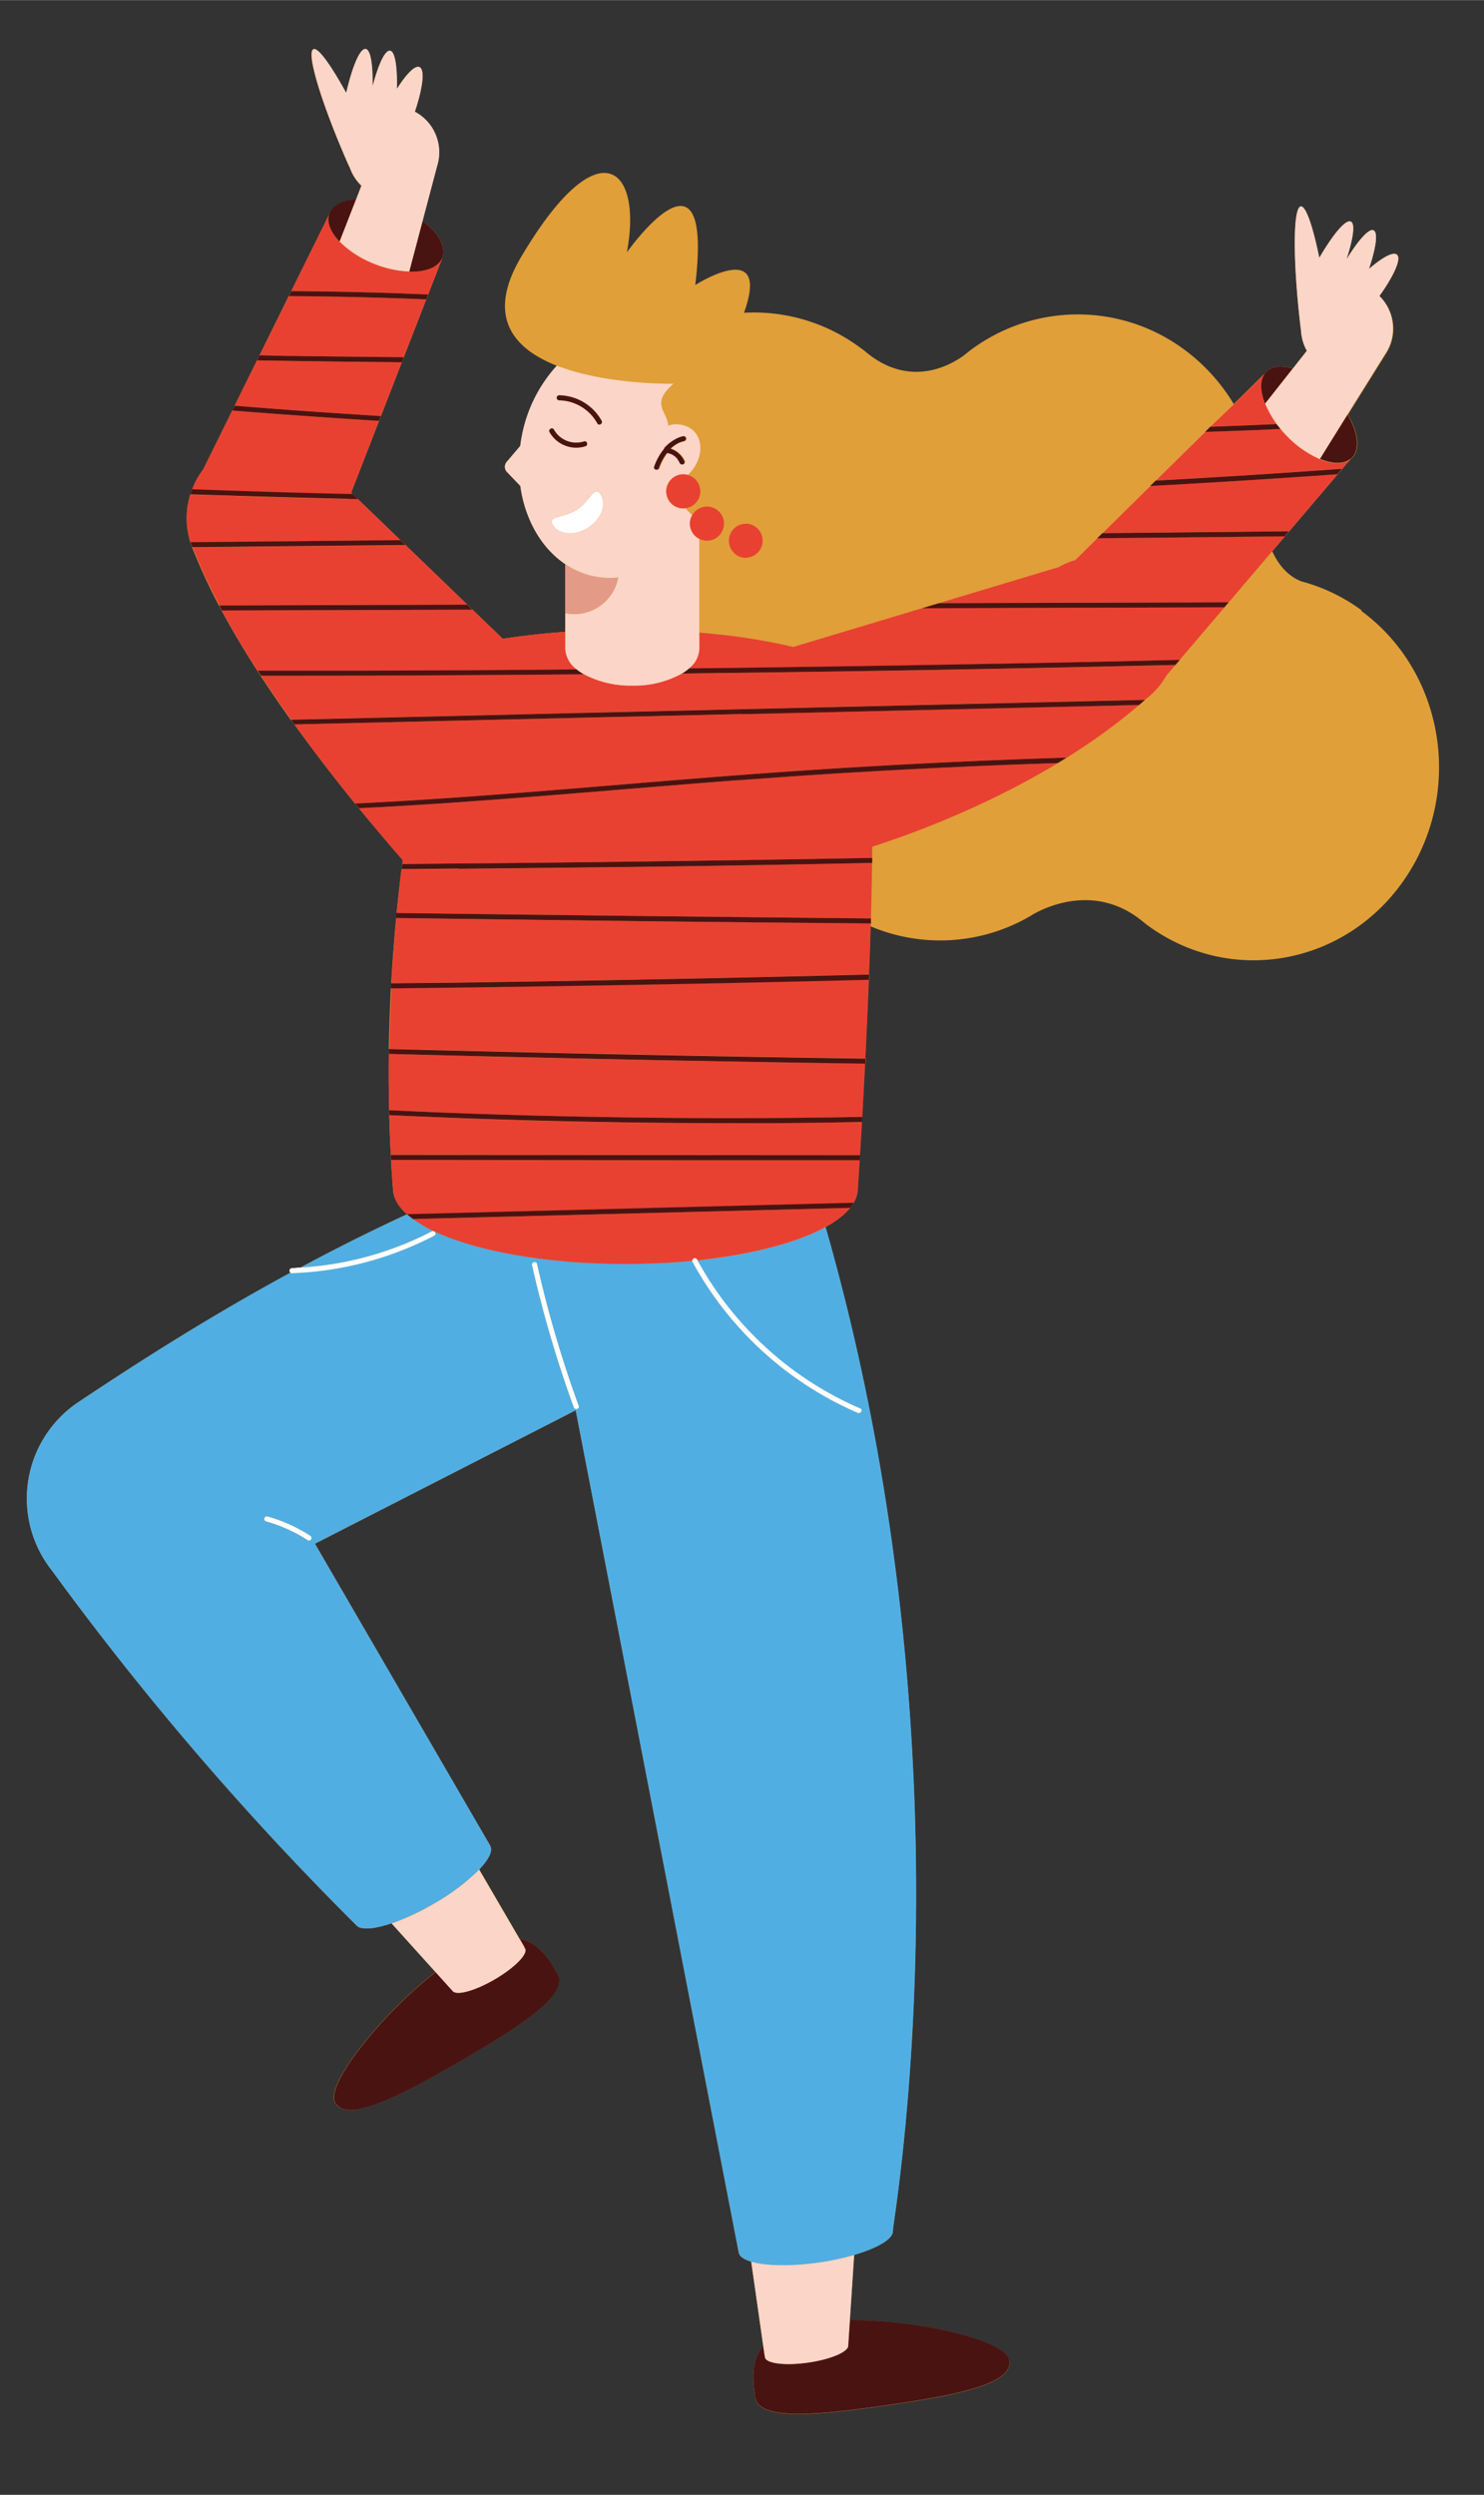
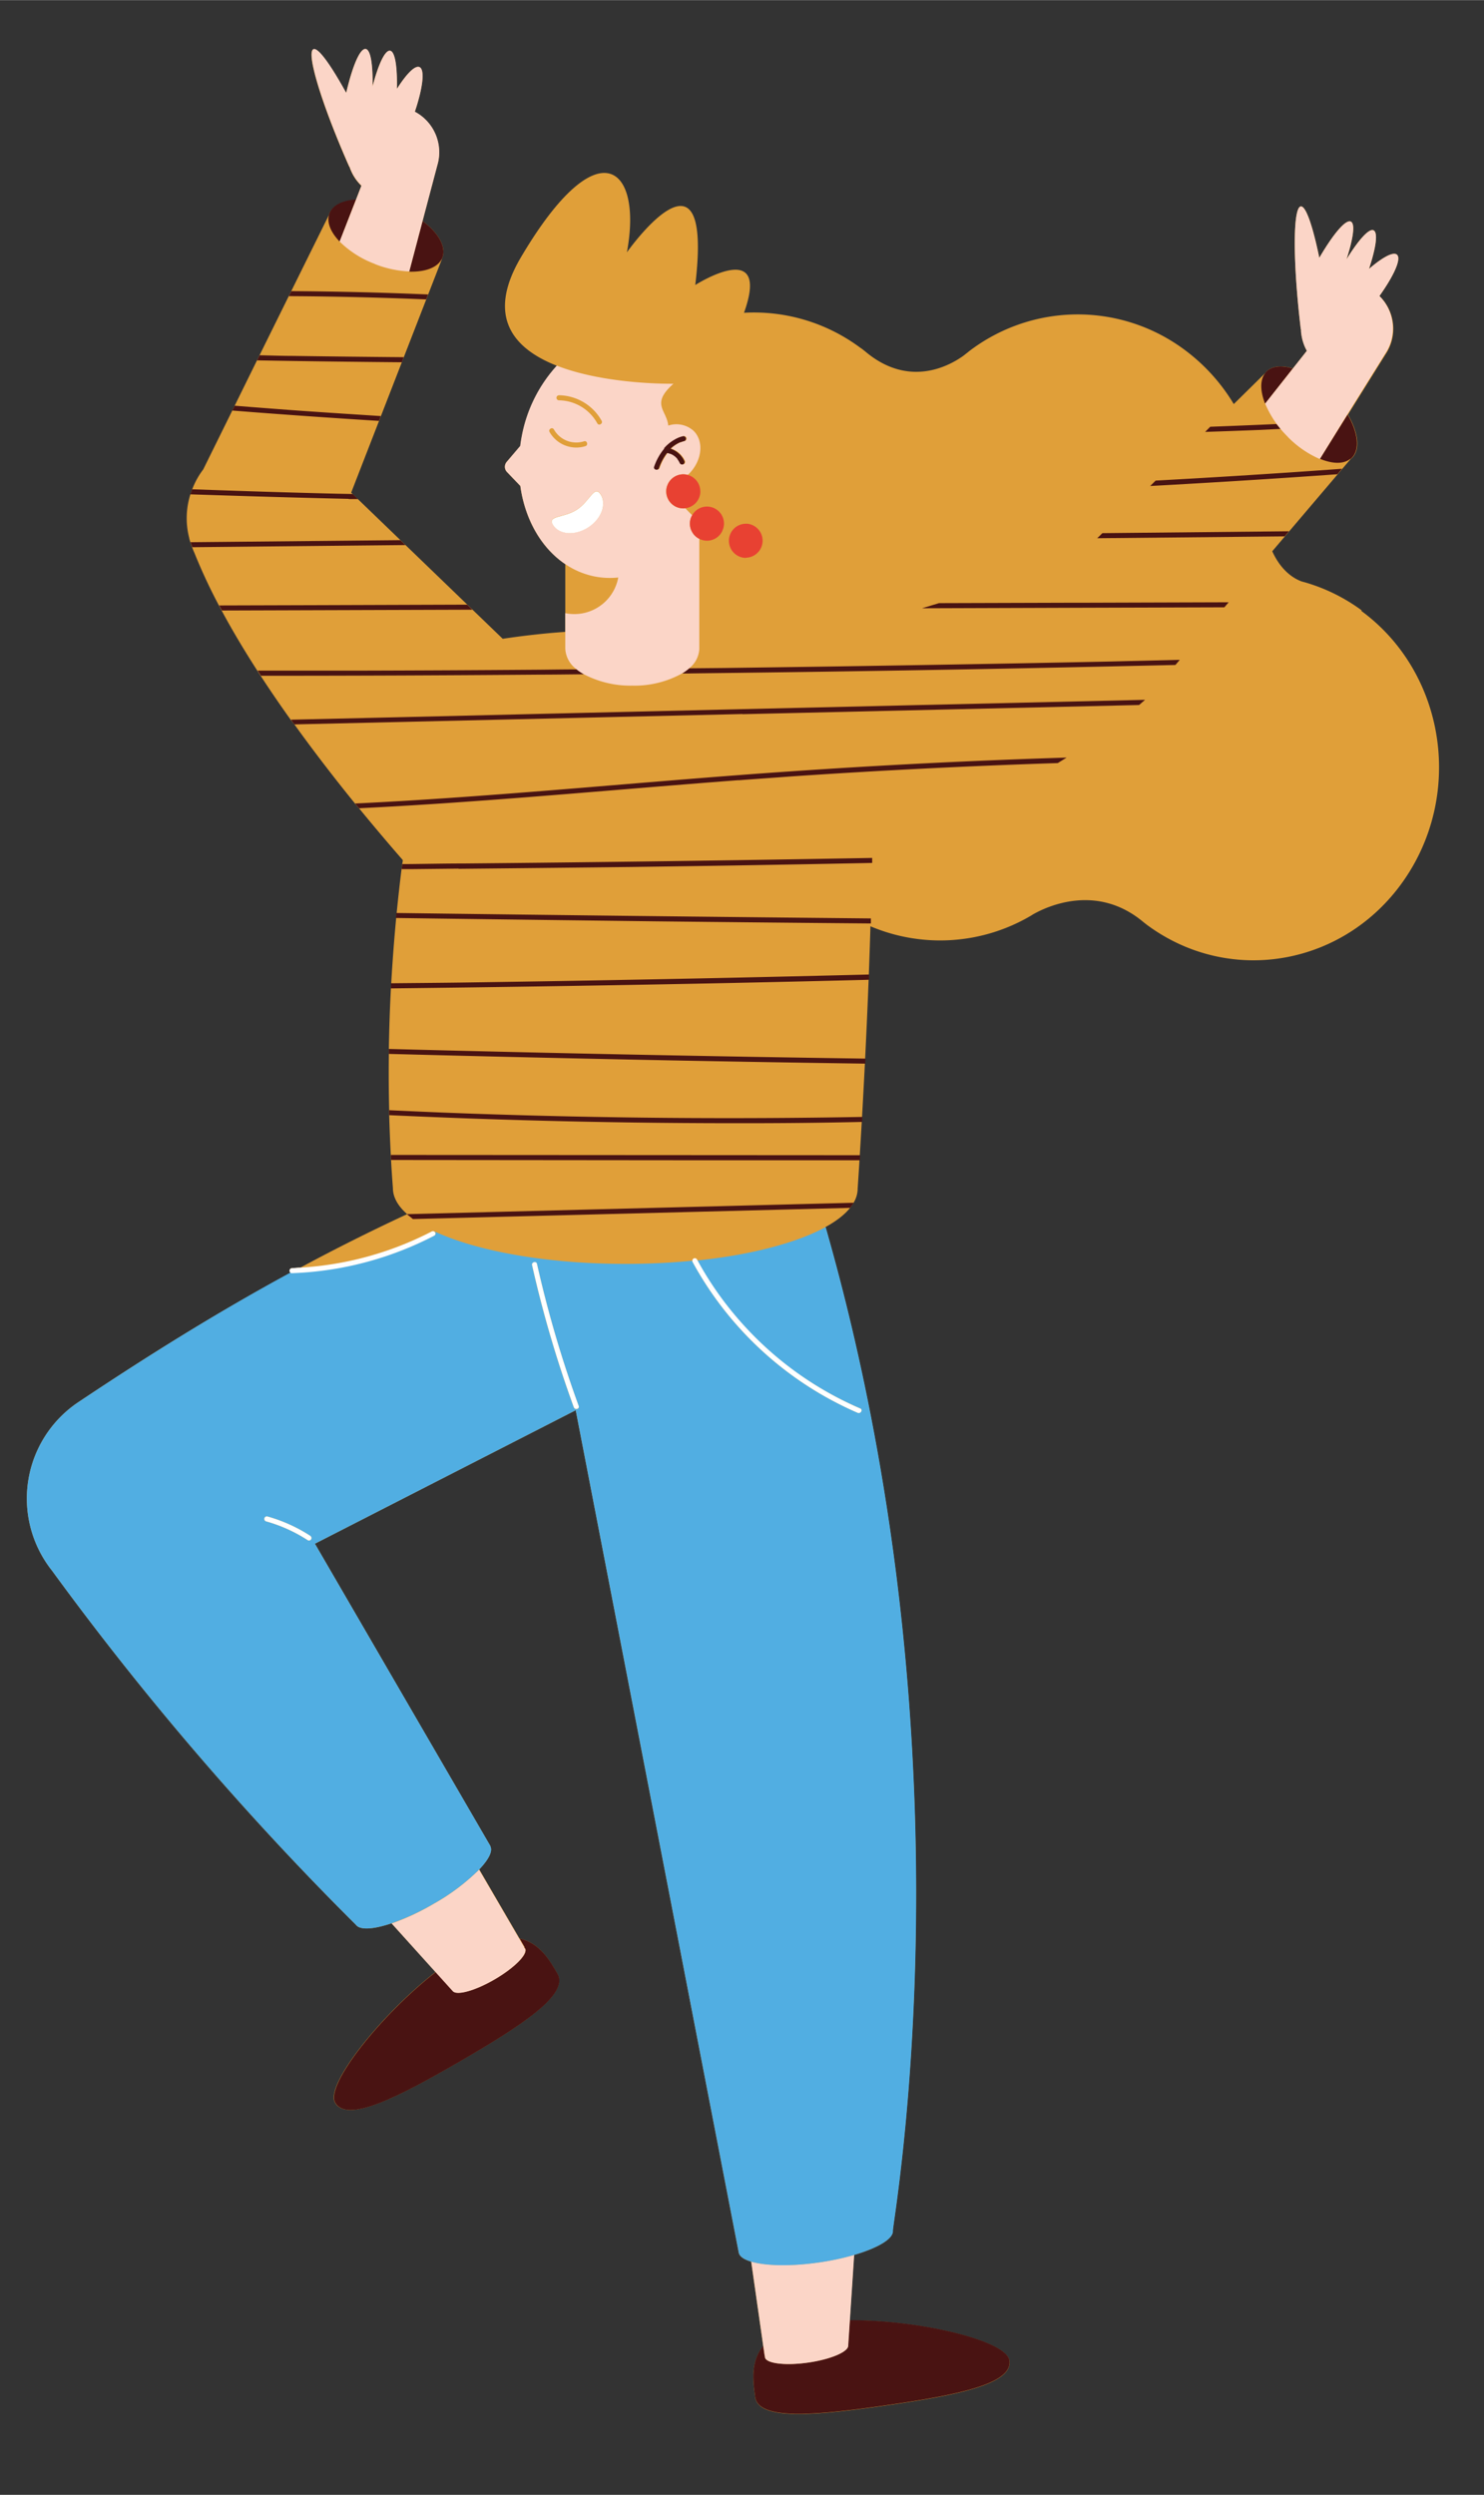
<svg xmlns="http://www.w3.org/2000/svg" viewBox="0 0 369 620" width="2040" height="3428">
  <rect x="0" y="0" width="369" height="620" fill="#333333" stroke="none" />
  <defs>
    <clipPath id="a">
      <path class="a" d="M6.67 12.12H358v587.77H6.67z" />
    </clipPath>
    <style>.a{fill:none}.b{clip-path:url(#a)}.c{fill:#e09f39}.d{fill:#491312}.e{fill:#fbd5c7}.f{fill:#51aee2}.g{fill:#e84132}.h{fill:#fff}.i{fill:#e39b87}</style>
  </defs>
  <g class="b">
    <path class="c" d="M338.63 151.69a44.81 44.81 0 00-14.16-7l-.71-.19c-1.5-.51-5-2.21-7.41-7.53l19.45-22.87.37-.29c2.13-2.11 1.57-6.37-1-10.8l9.36-15A11.37 11.37 0 00343 73.53c3.64-5.11 5.5-9.28 4.35-10.27-.92-.8-3.6.66-6.95 3.54 1.75-5.29 2.28-9 1.15-9.58s-3.75 2.36-6.75 7.21c1.69-5.19 2.21-8.87 1.09-9.39-1.29-.61-4.39 3.09-7.84 9-1.61-7.85-3.34-12.92-4.6-12.77-2 .24-2 13.91 0 30.54h.05c0 .37 0 .75.08 1.14a11.61 11.61 0 001.37 4.2l-3.47 4.39c-2.73-.83-5.12-.66-6.55.75l-.29.36-7.86 7.74a46.61 46.61 0 00-12.4-13.61 44.49 44.49 0 00-53.62.64l-.11.11c-.34.25-.67.51-1 .78-3.25 2.37-13.19 8.12-24-.58-.59-.48-1.2-1-1.82-1.4A44.26 44.26 0 00185 77.7c6.84-19-12.12-6.9-12.12-6.9 4.65-38.81-17-8.12-17-8.12 4-21.45-7.18-31.26-26.38 1.28-8.82 15-1.5 22.81 9 26.92a35.78 35.78 0 00-8.67 17.28c-.18.89-.32 1.78-.43 2.67l-3.4 3.92a1.87 1.87 0 00.07 2.53l3.31 3.45c1.16 8.33 5.22 15.44 11.18 19.44V157c-5.49.38-10.71 1-15.56 1.72L87.32 122.4l22.55-58h-.05l.18-.4c1-2.7-1-6.2-4.94-9.11l3.64-13.74a11.4 11.4 0 00-5.57-13.38c2-5.95 2.54-10.49 1.15-11.1-1.12-.48-3.25 1.7-5.61 5.43.11-5.57-.47-9.32-1.71-9.49s-2.9 3.35-4.34 8.87c.09-5.46-.49-9.13-1.72-9.3-1.41-.2-3.28 4.25-4.84 10.92-3.85-7-7-11.38-8.15-10.86-1.86.82 2.14 13.9 8.93 29.21h.06a8.72 8.72 0 00.41 1.07 11.2 11.2 0 002.54 3.62l-1.36 3.51c-3.31.21-5.8 1.38-6.61 3.45a3.74 3.74 0 00-.12.45h-.05l-9.29 18.77-.62 1.25-7.27 14.7-.62 1.25-5.56 11.28-.59 1.2-7.23 14.64a19.5 19.5 0 00-2.76 5c-.11.29-.21.58-.31.86l-.06.16a2.09 2.09 0 00-.08.23 19.69 19.69 0 00-.26 10.82v.07c.08.33.19.65.29 1 0 .1.07.21.11.31q.15.47.33.93c.17.43.32.87.53 1.3a136.26 136.26 0 006.14 13.17l.67 1.25c2.69 5 5.69 10 8.88 14.95.28.42.55.84.82 1.26 2.42 3.71 4.92 7.36 7.46 10.91l.91 1.14c5.12 7.11 10.3 13.79 15.06 19.65l1 1.18c4.11 5 7.86 9.42 10.89 12.88 0 .35-.09.69-.14 1 0 .41-.11.83-.16 1.25-.43 3.46-.84 7.08-1.21 10.83l-.12 1.24c-.49 5.15-.91 10.57-1.23 16.2 0 .42 0 .83-.08 1.26q-.39 7.32-.52 15.09v1.23q-.09 6.86.08 14v1.23q.14 4.88.4 9.85l.06 1.25q.19 3.53.47 7.09c0 2.26 1.22 4.42 3.47 6.42l.08.06C92 306 83.16 310.44 74.69 315c-.69 0-1.38.11-2.07.13a.64.64 0 00-.33 1.16C53.24 326.54 36 337.41 19.47 348.44a28.81 28.81 0 00-6.55 41.86 737.88 737.88 0 0075.55 88c1 1.41 4.37 1.18 8.89-.35l10.94 12.12c-13.59 10.59-27.51 28.07-25 32.45 3 5.15 15.71-1.4 31-10.25s27.26-16.65 24.27-21.8c-1.81-3.12-4.33-7.62-9.41-8.74l-10-17.17c2.29-2.4 3.38-4.47 2.78-5.7v-.09l-43.63-75.15 64.84-33.17 40.55 209.39c.21.94 1.31 1.68 3.08 2.2l3 21c-3.29 4-2.48 9.12-2 12.69.85 5.9 15.1 4.57 32.56 2.06s31.5-5.25 30.65-11.14c-.72-5-22.48-10.1-39.71-10l1.07-16.27c5.89-1.73 9.78-4 9.64-6s21-117.71-16.73-249.46c5.11-2.8 8-6.07 8-9.56 0 0 2.24-32.88 3.18-65.19a44.46 44.46 0 0039.61-2.46c.3-.17.59-.36.89-.54 3.39-1.92 15.75-7.72 27.3 1.9.37.3.74.59 1.13.88 20.69 15.16 49.35 9.94 64-11.64s9.78-51.39-10.91-66.54" />
    <path class="d" d="M210.9 583c-.14 1.52-4.45 3.33-9.94 4.12-5.72.82-10.53.23-10.76-1.33a.76.76 0 010-.3h-.06l-.36-2.5c-3.29 4-2.48 9.12-2 12.69.85 5.9 15.1 4.57 32.56 2.06s31.5-5.25 30.65-11.14c-.72-5-22.48-10.1-39.71-10l-.42 6.38z" />
    <path class="e" d="M186.79 562l3 21 .36 2.5h.06a.76.76 0 000 .3c.23 1.55 5 2.15 10.76 1.33 5.49-.79 9.8-2.6 9.94-4.12l.42-6.38 1.07-16.27a64.16 64.16 0 01-8.78 1.87c-7 1-13.26.85-16.83-.21" />
-     <path class="f" d="M107.85 305.92a32.13 32.13 0 01-5.14-3c-.08-.05-.14-.11-.21-.16-.29-.22-.57-.44-.83-.66s-.29-.22-.41-.33C92 306 83.16 310.44 74.69 315a81.57 81.57 0 0032.72-9 .63.63 0 01.44-.05" />
    <path class="d" d="M130.34 484c.08.07.19.11.24.2.79 1.36-2.62 4.81-7.61 7.71-4.8 2.78-9.27 4-10.33 2.91l-4.29-4.74c-13.59 10.59-27.51 28.07-25 32.45 3 5.15 15.71-1.4 31-10.25s27.26-16.65 24.27-21.8c-1.81-3.12-4.33-7.62-9.41-8.74l1.26 2.19z" />
    <path class="e" d="M97.39 478l10.93 12.11 4.28 4.74c1.06 1.11 5.53-.13 10.33-2.91 5-2.9 8.4-6.35 7.61-7.71-.05-.09-.16-.13-.24-.2l.1-.05-1.27-2.19-10-17.17a52.71 52.71 0 01-11.35 8.53A59.47 59.47 0 0197.39 478" />
    <path class="f" d="M77.43 382.1a.61.61 0 01-.91.64 37.74 37.74 0 00-10.39-4.69.63.63 0 01.33-1.21 38.74 38.74 0 0110.69 4.82l.06.07a.56.56 0 01.22.37m56.09-68a283.22 283.22 0 0010.37 35.3c.28.76-.93 1.08-1.21.33a286.67 286.67 0 01-10.37-35.3c-.18-.78 1-1.11 1.21-.33m-120.6 76.2a737.88 737.88 0 0075.55 88c1 1.41 4.37 1.18 8.89-.34a59.21 59.21 0 0010.47-4.87 52.71 52.71 0 0011.35-8.53c2.29-2.4 3.38-4.47 2.78-5.7v-.09l-43.65-75.15 64.84-33.17 40.55 209.39c.21.94 1.31 1.68 3.08 2.2 3.57 1.06 9.83 1.22 16.83.21a64.16 64.16 0 008.78-1.87c5.89-1.73 9.78-4 9.64-6s21-117.71-16.73-249.46c-5.31 2.91-13 5.32-22.14 6.95-3.1.55-6.37 1-9.78 1.36a82.73 82.73 0 0011.37 16A84.09 84.09 0 00213.9 350c.74.31.1 1.39-.63 1.08a85.4 85.4 0 01-41.05-37.48.61.61 0 01-.07-.31c-5.26.51-10.83.79-16.6.79-19.69 0-37.07-3.2-47.51-8.08a.59.59 0 010 1 83.07 83.07 0 01-35.42 9.29.56.56 0 01-.33-.09C53.24 326.54 36 337.41 19.47 348.44a28.81 28.81 0 00-6.55 41.86z" />
-     <path class="g" d="M212.3 298.88a10.52 10.52 0 01-.9 1.27l-17.18.44-91.51 2.34a31.4 31.4 0 005.14 3 .66.66 0 01.19.09c10.44 4.88 27.82 8.08 47.51 8.08 5.77 0 11.34-.28 16.6-.79a.62.62 0 011.15-.32l.11.19c3.41-.36 6.68-.81 9.78-1.36 9.17-1.63 16.83-4 22.14-6.95 5.11-2.8 8-6.07 8-9.56 0 0 2.24-32.88 3.18-65.19.19-6.7.33-13.37.38-19.73.72-.23 1.53-.49 2.41-.79 13.15-4.38 43.17-15.9 65.61-35.89a19.85 19.85 0 002.61-2.39l.06-.06a19.55 19.55 0 002.43-3.38l26.3-30.88 19.45-22.87c-1.71 1.33-4.48 1.22-7.55 0a27 27 0 01-13.6-13.77c-1.24-3.12-1.31-5.92.05-7.62l-7.86 7.74L301 106q8.24-.3 16.46-.67c.3.41.62.81 1 1.21l-5.46.26c-4.42.18-8.84.33-13.26.48l-5.94 5.85-6.35 6.25q23.19-1.26 46.35-2.94l-1.15 1.36q-23.26 1.67-46.55 2.92l-11.9 11.72 46.39-.46-1.07 1.26-46.6.46-5.55 5.46a19.49 19.49 0 00-4.1 1.74l-29.73 8.94 33.22-.1H270l35.51-.11-1.07 1.25-36.53.12-38.65.12-32 9.63a151.37 151.37 0 00-18.95-3.15c-1.44-.15-2.91-.29-4.4-.41v4a6.53 6.53 0 01-2.55 4.84L180 166q48.29-.58 96.57-1.62l4.43-.11 12.39-.3-1.09 1.28-10.12.22q-52.93 1.19-105.88 1.82l-4.71.06h-2a24.48 24.48 0 01-12.36 3 24.81 24.81 0 01-12-2.82c-3.67 0-7.33.07-11 .09q-34.67.24-69.33.28c2.42 3.7 4.92 7.35 7.46 10.9l29.57-.68 42.17-1 39.55-.92 101.09-2.34-1.48 1.29-90.43 2.09-8.17.19-39.29.91L73.22 180c5.12 7.11 10.3 13.79 15.06 19.65q7.75-.37 15.49-.86c9.65-.6 19.29-1.32 28.92-2.08 20.67-1.63 41.32-3.48 62-4.93l1.64-.1q34.4-2.37 68.88-3.44l-2.2 1.36q-32.86 1.05-65.69 3.28c-4.59.31-9.18.62-13.77 1-17.37 1.31-34.77 2.84-52.18 4.2-14 1.1-28.09 2.09-42.14 2.78 4.11 5 7.86 9.42 10.89 12.88 0 .35-.09.69-.14 1h1c4.74 0 9.47-.1 14.21-.15q50.83-.5 101.65-1.38v1.24q-29.79.54-59.58 1-21.64.28-43.29.46l-11.87.13h-2.29c-.43 3.46-.84 7.08-1.21 10.83q59 .8 118 1.35v1.25q-26.69-.25-53.36-.53-32.34-.37-64.68-.83c-.49 5.15-.91 10.57-1.23 16.2 5.81-.07 11.61-.11 17.41-.19q50.73-.68 101.44-2v1.26q-17 .42-34 .79-42.42.89-84.84 1.35-.39 7.32-.52 15.09 59.25 1.54 118.51 2.4l-.06 1.25q-24.27-.26-48.48-.76-35.06-.67-70.11-1.61-.09 6.86.08 14 10.2.48 20.42.85 48.6 1.71 97.26.82c0 .42-.05.83-.07 1.24q-14 .25-28 .32-44.81.12-89.6-2 .14 4.88.4 9.85l116.7.11c0 .44 0 .84-.07 1.25h-40.22l-76.34-.07q.19 3.53.47 7.09c0 2.26 1.22 4.42 3.47 6.42l23.91-.61 87.2-2.23M47.38 122.62l.06-.16-.06.16" />
-     <path class="g" d="M133 166.42c3.48 0 7-.06 10.44-.09a6.73 6.73 0 01-2.86-5.11V157c-5.49.38-10.71 1-15.56 1.72l-37.7-36.32 22.55-58h-.05c-1.13 2.12-4.18 3.17-8.06 3.06a26.14 26.14 0 01-8.55-1.84A24.69 24.69 0 0184.45 60c-2.13-2.22-3.18-4.57-2.66-6.56h-.05l-9.32 18.88q17 .11 34 .83l-.42 1.23q-17.07-.72-34.15-.81l-7.3 14.69 8 .16q13.92.21 27.84.32l-.5 1.26q-18-.15-36-.47l-5.54 11.27c5.83.46 11.66.92 17.49 1.33q9.42.66 18.85 1.24l-.46 1.2Q76 103.45 57.76 102l-7.23 14.64a19.5 19.5 0 00-2.76 5l4.9.17c10.42.36 20.84.69 31.26.93l3.25.06h.5L89 124h-2.3q-15.26-.33-30.51-.84c-3-.1-5.91-.18-8.87-.29a19.68 19.68 0 00-.26 10.82v.07c.08.33.19.65.29 1h.07l36.76-.36 15.34-.15 1.28 1.23-52.89.52c.17.43.32.87.53 1.3a131.79 131.79 0 006.15 13.17l23.41-.1 38.14-.13 1.29 1.25-62.27.2c2.69 5 5.7 10 8.88 14.95H88.7q22.13 0 44.23-.22" />
    <path class="d" d="M109.82 64.37L110 64c1-2.7-1-6.2-4.94-9.11l-3.33 12.59c3.88.11 6.93-.94 8.06-3.06M84.45 60l4.07-10.46c-3.31.21-5.8 1.38-6.61 3.45a3.74 3.74 0 00-.12.45c-.51 2 .53 4.34 2.66 6.56" />
    <path class="e" d="M93.21 65.59a26.14 26.14 0 008.56 1.84l3.32-12.59 3.64-13.74a11.4 11.4 0 00-5.57-13.38c2-5.95 2.54-10.49 1.15-11.09-1.12-.49-3.25 1.69-5.61 5.42.12-5.57-.47-9.32-1.71-9.49s-2.9 3.35-4.34 8.87c.09-5.46-.49-9.13-1.72-9.3-1.41-.2-3.28 4.25-4.84 10.92-3.85-7-7-11.38-8.15-10.86-1.86.82 2.14 13.9 8.93 29.21h.06a8.72 8.72 0 00.41 1.07 11.36 11.36 0 002.54 3.62l-1.36 3.51L84.45 60a24.69 24.69 0 008.76 5.56" />
    <path class="d" d="M314.57 100.28l6.89-8.73c-2.73-.83-5.12-.66-6.55.75l-.29.36c-1.36 1.7-1.29 4.51-.05 7.62M335.72 114.09l.37-.29c2.13-2.11 1.57-6.37-1-10.8l-6.87 11c3.07 1.26 5.84 1.37 7.55 0" />
    <path class="e" d="M320.07 108.4a25.1 25.1 0 008.1 5.65L335 103l9.36-15A11.37 11.37 0 00343 73.53c3.64-5.11 5.51-9.28 4.35-10.27-.92-.8-3.6.66-6.95 3.54 1.75-5.29 2.28-9 1.15-9.58s-3.75 2.36-6.75 7.21c1.69-5.19 2.21-8.87 1.09-9.39-1.29-.61-4.39 3.09-7.84 9-1.61-7.85-3.34-12.92-4.6-12.77-2 .24-2 13.91 0 30.54h.05c0 .38 0 .76.08 1.15a11.61 11.61 0 001.37 4.2l-3.47 4.39-6.89 8.73a25.06 25.06 0 005.5 8.12" />
    <path class="d" d="M100.38 88.74q-13.92-.12-27.84-.32c-2.67 0-5.33-.11-8-.15l-.62 1.26q18 .32 36 .47zM94.69 103.37q-9.42-.59-18.85-1.24c-5.83-.41-11.66-.87-17.49-1.33l-.59 1.2q18.23 1.44 36.47 2.57zM299.66 107.31c4.42-.16 8.84-.3 13.26-.48l5.46-.26c-.33-.4-.65-.8-1-1.21q-8.22.36-16.46.67zM86.71 124H89l-1.31-1.27h-.5l-3.25-.06c-10.42-.24-20.84-.57-31.26-.93l-4.9-.17c-.11.29-.21.58-.31.86l-.06.16a2.09 2.09 0 00-.08.23c3 .11 5.91.19 8.87.29q15.25.49 30.52.84M286 120.75q23.28-1.26 46.55-2.92l1.15-1.36q-23.16 1.68-46.35 2.94zM100.82 135.44l-1.28-1.23-15.34.15-36.76.36h-.08l.12.31q.15.47.33.93h.09l52.92-.53M272.83 133.73l46.6-.46 1.07-1.27-46.39.47zM116.17 150.24l-38.17.13-23.5.07.67 1.25 62.27-.2zM229.26 151.14l38.65-.13 36.53-.11 1.07-1.25-35.51.11h-3.3l-33.22.1zM171.57 167.33l4.7-.06q52.95-.61 105.88-1.82l10.12-.22 1.09-1.28-12.39.3-4.43.11q-48.29 1-96.57 1.62l-8.59.08a12.34 12.34 0 01-1.78 1.29h2M145.21 167.54a12.67 12.67 0 01-1.81-1.21c-3.48 0-7 .07-10.44.09q-22.11.17-44.23.22H64.07c.28.42.55.84.82 1.27q34.67 0 69.32-.28c3.67 0 7.33-.06 11-.09M184.64 177.46l8.18-.19 90.42-2.09 1.48-1.29-101.09 2.34-39.55.92-42.17 1-29.57.68.86 1.17 72.13-1.67 39.29-.91M183.56 193.89c4.59-.35 9.18-.66 13.77-1q32.8-2.22 65.69-3.28l2.2-1.36q-34.47 1.07-68.88 3.44l-1.64.11c-20.69 1.44-41.34 3.29-62 4.92-9.64.76-19.27 1.48-28.92 2.08q-7.74.49-15.49.86l1 1.18c14.05-.69 28.1-1.68 42.14-2.78 17.41-1.36 34.81-2.88 52.18-4.2M114 215.89q21.65-.21 43.29-.46 29.79-.39 59.58-1v-1.24q-50.82.91-101.65 1.38c-4.74 0-9.47.11-14.21.15h-1c0 .41-.11.83-.16 1.25h2.29l11.87-.13M216.55 229.47v-1.25q-59-.57-118-1.35l-.12 1.24q32.34.44 64.68.83 26.69.3 53.36.53M216.08 243.43v-1.27q-50.71 1.28-101.43 2c-5.81.08-11.61.12-17.42.18 0 .43 0 .84-.08 1.27q42.42-.48 84.84-1.35 17-.36 34-.79M215.15 264.31l.06-1.25q-59.27-.85-118.51-2.4v1.23q35.05.92 70.11 1.61 24.18.47 48.36.81M214.37 278.79c0-.41 0-.82.07-1.24q-48.63.88-97.26-.82-10.22-.36-20.42-.85v1.23q44.78 2.08 89.6 2 14 0 28-.32M213.81 288.32c0-.4.05-.81.07-1.25L97.18 287c0 .42 0 .83.07 1.25l76.34.07h40.22M102.48 302.77c.07.05.13.11.21.16l91.51-2.34 17.18-.44a10.52 10.52 0 00.9-1.27l-87.2 2.23-23.91.61.08.06c.12.11.27.22.41.33s.54.44.83.66M106.44 73.15q-17-.72-34-.83l-.62 1.25q17.07.09 34.15.81z" />
    <path class="h" d="M172.15 313.3a.61.61 0 00.07.31 85.4 85.4 0 0041.05 37.48c.73.31 1.37-.77.63-1.08a84.09 84.09 0 01-29.12-20.86 82.73 82.73 0 01-11.37-16l-.11-.19a.62.62 0 00-1.15.32M142.68 349.7c.28.75 1.49.43 1.21-.33a284.93 284.93 0 01-10.37-35.3c-.18-.78-1.39-.45-1.21.33a286.67 286.67 0 0010.37 35.3M108 307.05a.59.59 0 000-1 .66.66 0 00-.19-.09.63.63 0 00-.44.05 81.57 81.57 0 01-32.72 9c-.69 0-1.38.11-2.07.13a.64.64 0 00-.33 1.16.56.56 0 00.33.09 83.07 83.07 0 0035.42-9.34M66.46 376.84a.63.63 0 00-.33 1.21 37.74 37.74 0 0110.39 4.69.61.61 0 00.91-.64.56.56 0 00-.22-.37s0-.05-.06-.07a38.74 38.74 0 00-10.69-4.82" />
    <path class="e" d="M168.06 109.1a6.67 6.67 0 011.87-.73.64.64 0 01.77.44.62.62 0 01-.44.76c-.19 0-.38.1-.57.16l-.28.11h-.13l-.7.35a8.37 8.37 0 00-1.54 1.1l-.15.16a5.78 5.78 0 013.41 3 .63.63 0 01-.22.85.64.64 0 01-.86-.22 6.42 6.42 0 00-.48-.85l-.14-.18v-.06l-.29-.32-.25-.23-.13-.11c-.17-.12-.34-.24-.53-.35l-.5-.25h-.1l-.2-.08c-.19-.06-.38-.09-.57-.13a12.68 12.68 0 00-2 3.73c-.27.75-1.48.43-1.21-.33a14.55 14.55 0 011.79-3.54c.24-.33.49-.66.76-1a10.23 10.23 0 012.85-2.3M146.26 131c-3.26 2.1-7.17 1.85-8.73-.57s2.64-1.71 5.91-3.82 4.34-6.23 5.91-3.81.18 6.09-3.09 8.2m-8.53-24.3a6.38 6.38 0 007.5 2.94c.77-.25 1.09 1 .33 1.21a7.65 7.65 0 01-8.91-3.52c-.39-.7.69-1.33 1.08-.63m1.27-8.5a12.35 12.35 0 0110.6 6.35c.38.7-.7 1.33-1.08.63a11.06 11.06 0 00-9.52-5.72.63.63 0 010-1.26m4.38 68.13a12.67 12.67 0 001.81 1.21 24.81 24.81 0 0012 2.82 24.37 24.37 0 0012.36-3 11.58 11.58 0 001.78-1.28 6.53 6.53 0 002.55-4.84v-27.35A4.16 4.16 0 01172 132a4.1 4.1 0 01.11-4c-.56-.52-1.11-1.09-1.65-1.68a5.44 5.44 0 01-.58 0 4.23 4.23 0 01-4.24-4.23 4.16 4.16 0 01.31-1.58 4.24 4.24 0 013.93-2.66 3.94 3.94 0 011.12.15c.11-.11.23-.19.34-.3 3.25-3.29 3.75-8.06 1.13-10.65a6.38 6.38 0 00-6.31-1.31c-.36-3.88-4.47-5.29 1.29-10.4 0 0-16.68.32-29-4.5a35.78 35.78 0 00-8.67 17.28c-.18.89-.32 1.78-.43 2.67l-3.35 3.96a1.87 1.87 0 00.07 2.53l3.31 3.45c1.16 8.33 5.22 15.44 11.18 19.44a20.06 20.06 0 007.24 3.05 19.74 19.74 0 005.93.27 11.1 11.1 0 01-10.91 9.09 11.25 11.25 0 01-2.26-.23v8.87a6.73 6.73 0 002.86 5.11" />
-     <path class="i" d="M153.71 143.49a19.63 19.63 0 01-13.17-3.32v12.18a11.25 11.25 0 002.26.23 11.1 11.1 0 0010.91-9.09" />
-     <path class="d" d="M139 99.46a11.06 11.06 0 019.52 5.72c.38.7 1.46.07 1.08-.63a12.32 12.32 0 00-10.6-6.34.63.63 0 000 1.25M145.56 110.88c.76-.24.44-1.44-.34-1.2a6.37 6.37 0 01-7.49-2.94c-.39-.7-1.47-.07-1.08.63a7.63 7.63 0 008.91 3.51" />
    <path class="h" d="M143.44 126.65c-3.27 2.11-7.47 1.4-5.91 3.82s5.47 2.67 8.73.57 4.65-5.78 3.08-8.2-2.64 1.71-5.9 3.81" />
    <path class="d" d="M165.21 111.41a11.69 11.69 0 00-.77 1 14.55 14.55 0 00-1.79 3.54c-.27.76.94 1.08 1.21.33a12.68 12.68 0 012-3.73 3.9 3.9 0 01.57.13l.2.08h.1l.51.25c.18.11.34.23.52.35l.13.1.25.24.29.31v.07l.14.18a6.42 6.42 0 01.48.85.64.64 0 00.86.22.63.63 0 00.22-.85 5.75 5.75 0 00-3.41-3l.15-.16a8.88 8.88 0 011.54-1.1l.71-.35h.13l.28-.11c.19-.06.38-.12.57-.16a.63.63 0 00.44-.77.64.64 0 00-.77-.43 6.67 6.67 0 00-1.87.73 10 10 0 00-2.84 2.3" />
    <path class="g" d="M174.13 122.12A4.22 4.22 0 00171 118a3.94 3.94 0 00-1.09-.16 4.24 4.24 0 00-3.93 2.66 4.16 4.16 0 00-.31 1.58 4.24 4.24 0 004.24 4.24 5.42 5.42 0 00.58-.06 4.24 4.24 0 003.66-4.18M179.62 131.85a4.17 4.17 0 00.4-1.76 4.23 4.23 0 00-7.9-2.1 4.16 4.16 0 00-.58 2.1A4.2 4.2 0 00172 132a4.16 4.16 0 001.92 1.9 4.19 4.19 0 005.69-2M185.46 138.57a4.23 4.23 0 00.34-8.44h-.34a4.23 4.23 0 00-4.21 4 1.9 1.9 0 000 .25 4.24 4.24 0 004.24 4.24" />
  </g>
</svg>